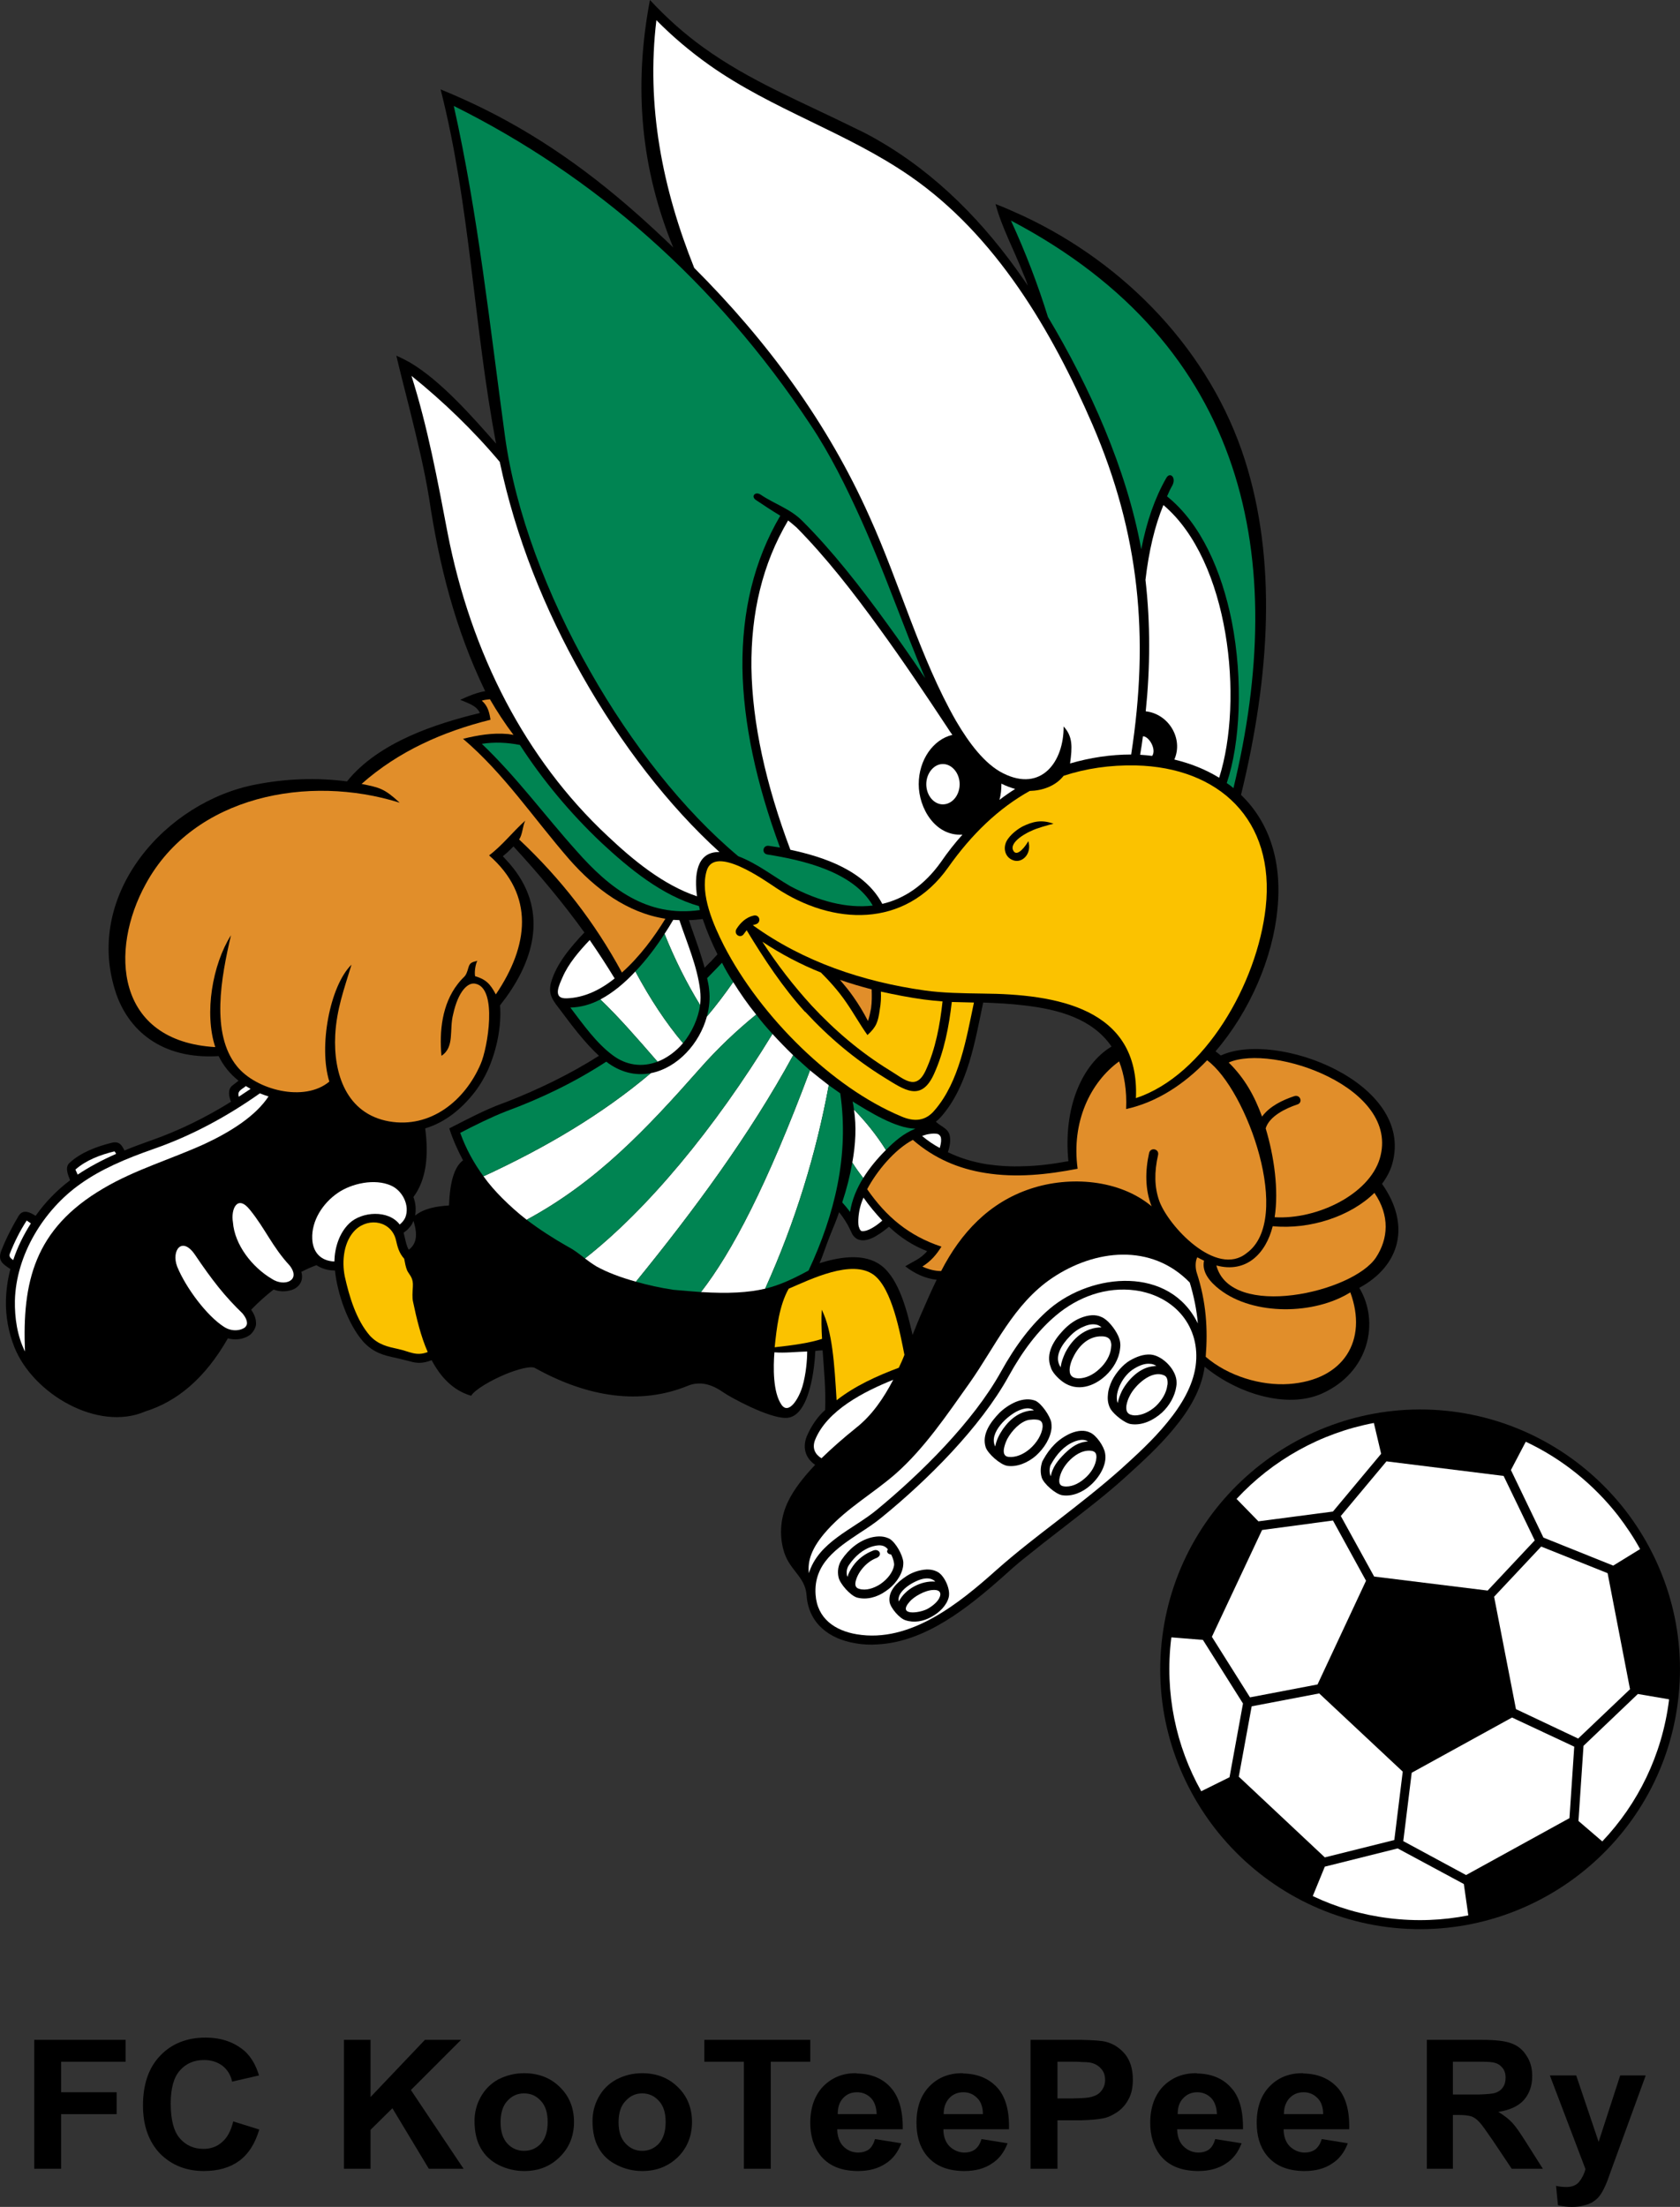
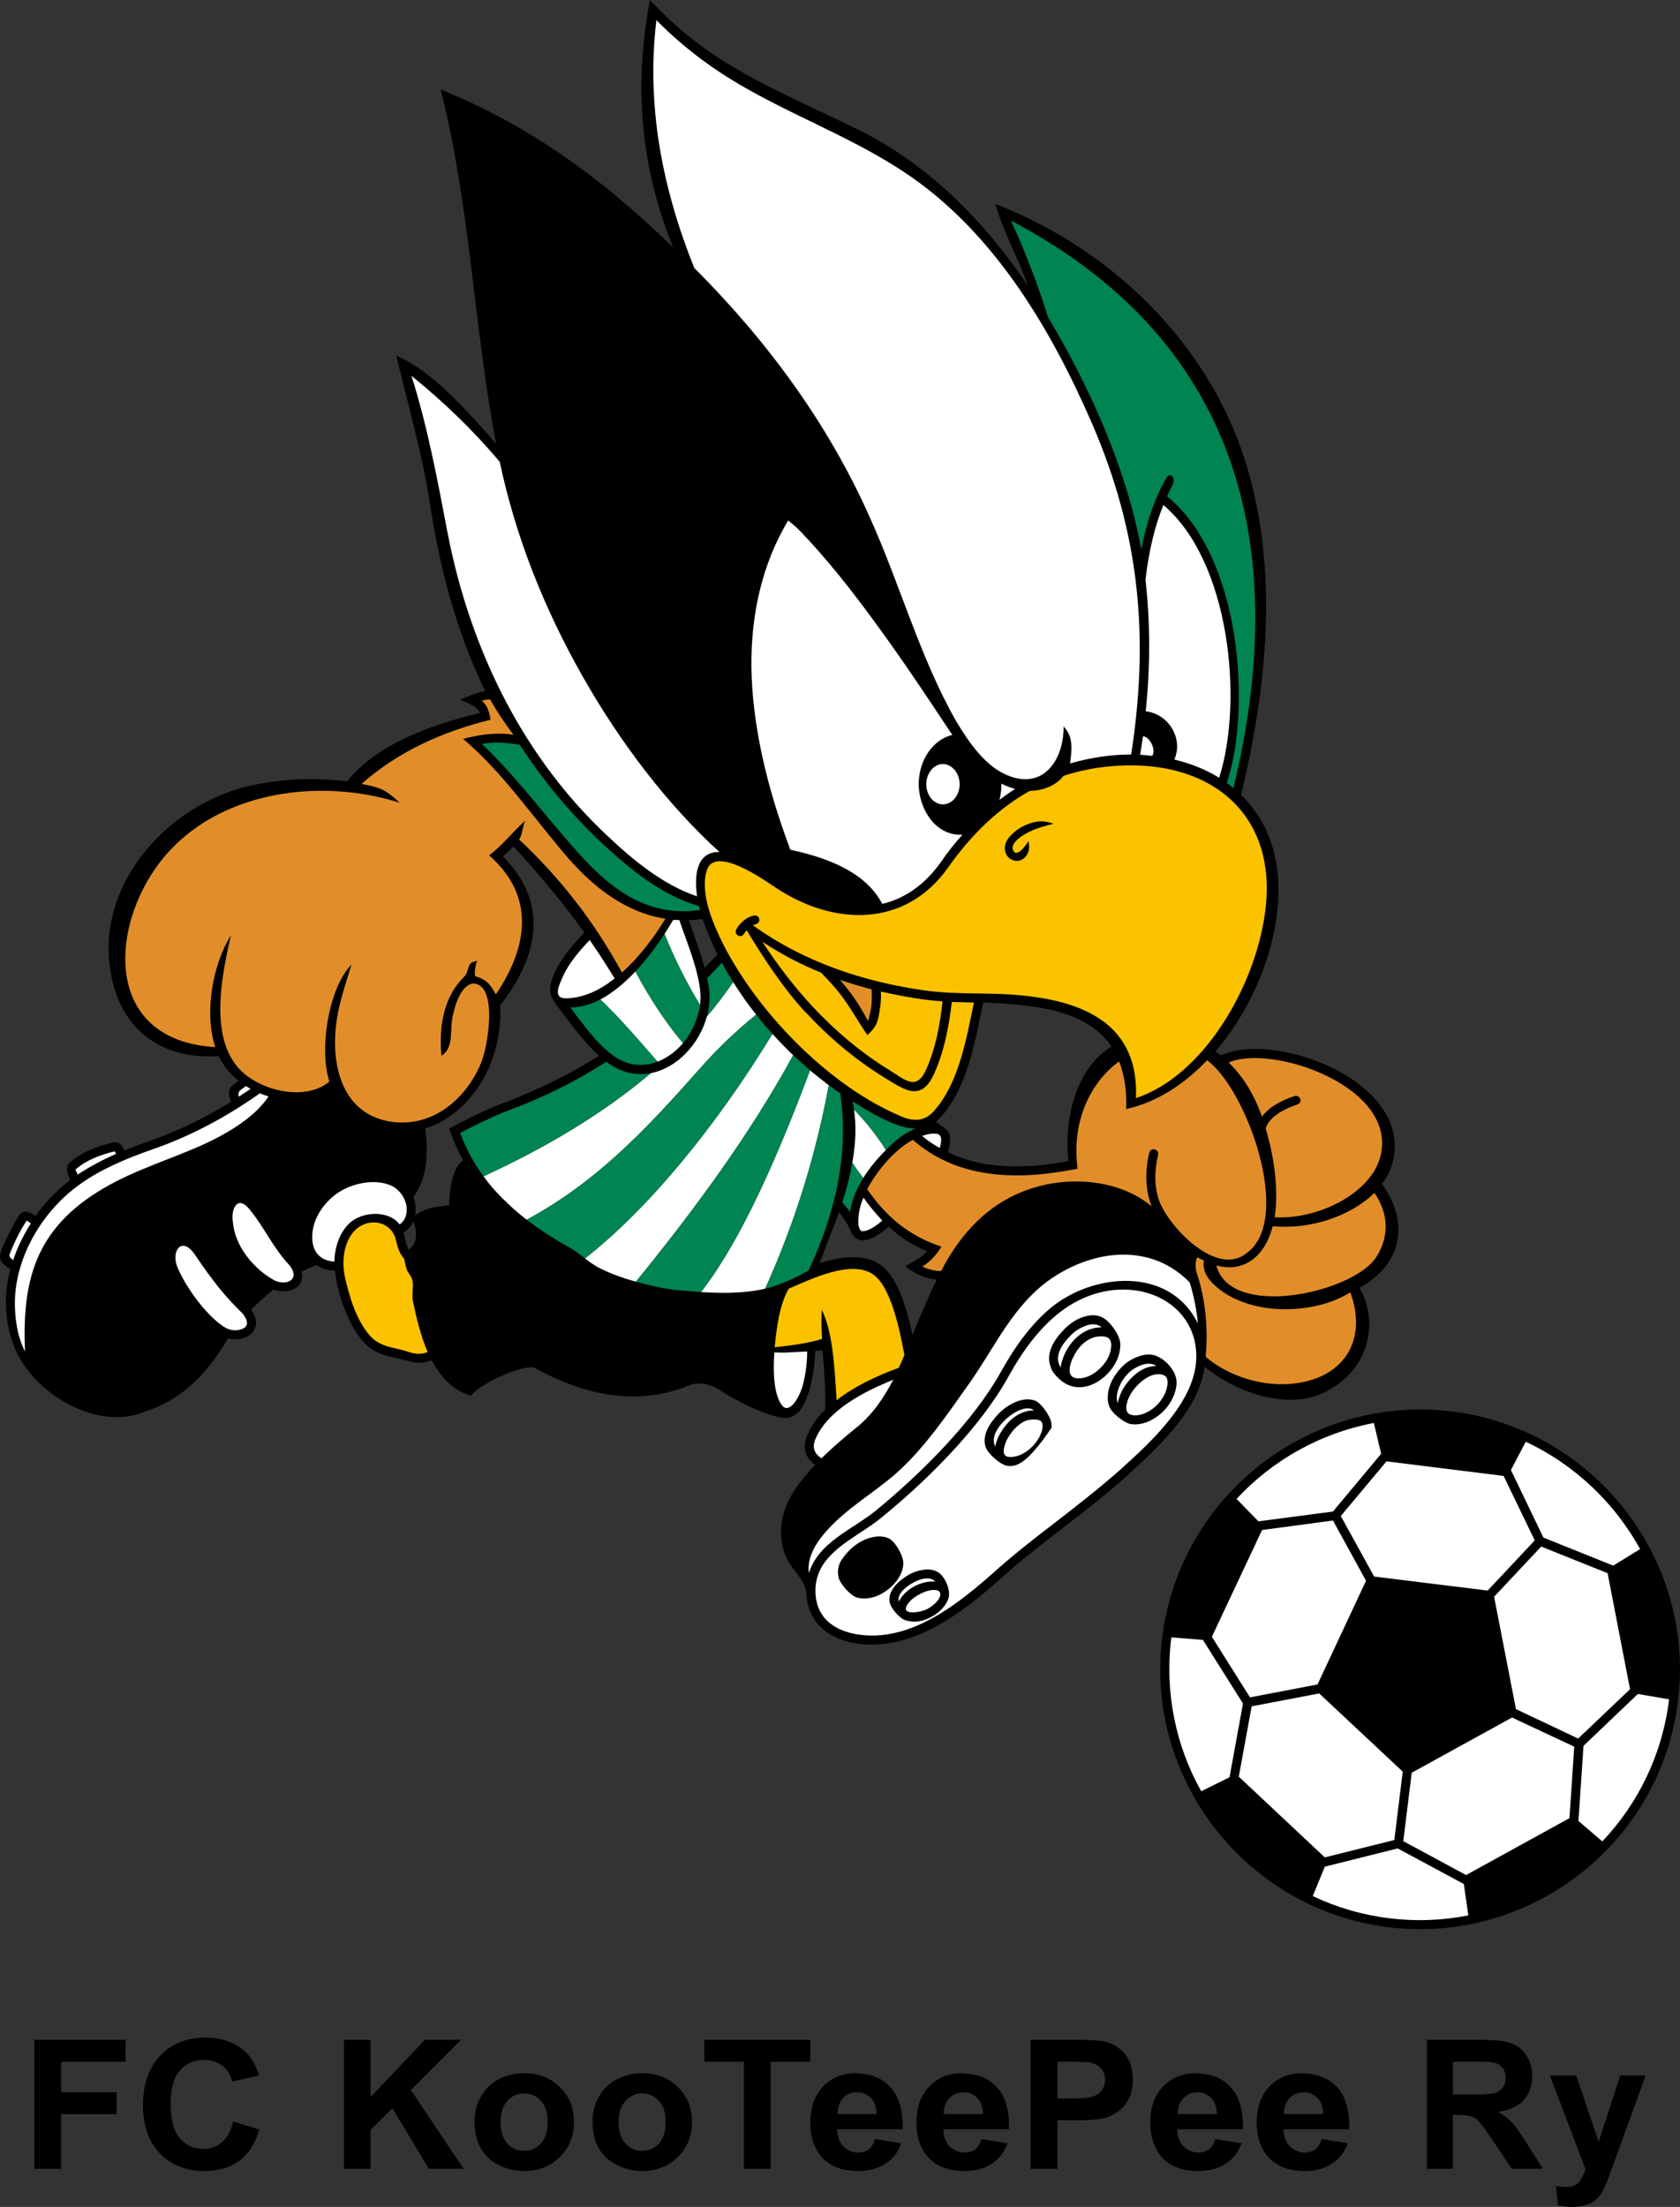
<svg xmlns="http://www.w3.org/2000/svg" width="444.35pt" height="583.67pt" viewBox="0 0 444.35 583.67" version="1.1">
  <rect x="0" y="0" width="444.35" height="583.67" fill="#333333" stroke="none" />
  <defs>
    <clipPath id="clip1">
      <path d="M 409 548 L 436 548 L 436 583.672 L 409 583.672 Z M 409 548 " />
    </clipPath>
    <clipPath id="clip2">
      <path d="M 306 372 L 444.352 372 L 444.352 511 L 306 511 Z M 306 372 " />
    </clipPath>
  </defs>
  <g id="surface1">
    <path style=" stroke:none;fill-rule:nonzero;fill:rgb(0%,0%,0%);fill-opacity:1;" d="M 108.387 108.371 C 107.199 103.551 105.938 98.809 104.824 94.062 C 106.012 94.582 107.199 95.176 108.387 95.844 Z M 108.387 360.031 C 107.348 359.809 106.16 359.438 104.754 359.141 C 101.566 358.473 98.82 357.809 96.078 354.844 C 92.004 350.172 89.262 342.242 88.594 336.016 C 86.664 336.016 85.035 335.492 83.699 334.605 C 82.293 335.125 80.957 335.719 79.695 336.383 C 79.918 337.051 79.918 337.645 79.844 338.238 C 79.547 339.941 78.141 341.055 76.434 341.348 C 75.176 341.648 73.766 341.574 72.359 341.055 C 70.281 342.684 68.281 344.465 66.426 346.391 C 67.539 347.945 67.836 349.355 67.688 350.539 C 67.465 351.434 67.023 352.172 66.426 352.766 C 65.836 353.355 65.02 353.73 64.203 353.953 C 63.02 354.324 61.609 354.324 60.277 353.953 C 54.273 364.477 46.934 370.629 38.406 373.301 C 25.883 378.711 8.684 368.629 3.789 356.25 C 2.234 352.32 1.492 348.172 1.566 344.016 C 1.641 341.203 2.012 338.387 2.754 335.645 C 0.754 334.309 -0.73 333.422 0.383 330.676 C 1.641 327.488 3.199 324.449 4.977 321.484 C 6.164 319.703 8.016 320.668 9.426 321.559 C 12.094 317.777 15.133 314.738 18.543 312.145 C 18.023 310.809 17.059 308.734 18.395 307.547 C 21.434 304.73 25.734 303.176 29.66 302.211 C 31.59 301.766 32.258 302.953 32.922 304.285 C 35.148 303.324 37.52 302.508 39.965 301.617 C 47.379 299.023 54.418 295.539 61.094 291.391 C 60.574 290.055 60.129 288.129 61.465 287.09 C 61.98 286.719 62.5 286.273 63.094 285.828 C 60.867 284.051 59.09 281.898 57.828 279.309 C 42.781 280.27 33.664 272.488 30.402 261.812 C 22.469 236.238 43.895 212 67.688 207.477 C 75.621 205.922 83.773 205.625 91.781 206.66 C 95.93 201.473 101.863 197.617 108.387 194.652 L 108.387 324.523 C 107.941 325.117 107.422 325.559 106.754 326.004 C 106.902 326.523 106.977 327.047 107.125 327.562 C 107.348 328.527 107.57 329.566 108.09 330.527 C 108.16 330.453 108.309 330.379 108.387 330.309 Z M 133.883 363.367 C 129.805 365.07 125.582 367.516 124.617 369.148 C 119.801 367.738 116.539 364.184 114.164 359.734 C 111.719 360.699 110.164 360.551 108.387 360.031 L 108.387 330.309 C 109.867 329.047 110.684 326.973 109.348 322.891 C 109.125 323.484 108.828 324.078 108.387 324.523 L 108.387 194.652 C 114.312 191.984 120.766 190.059 126.914 188.574 C 126.102 186.574 123.578 185.906 121.727 185.09 C 124.098 183.98 126.176 183.164 128.324 182.793 C 120.32 166.262 116.094 149.141 113.5 131.793 C 112.238 124.012 110.312 116.152 108.387 108.371 L 108.387 95.844 C 116.688 100.734 125.137 110.445 131.215 117.34 C 125.285 86.203 124.395 54.48 116.539 23.645 C 122.691 26.164 128.473 28.906 133.883 31.871 L 133.883 225.715 C 133.59 225.934 133.289 226.23 132.992 226.453 C 133.289 226.75 133.59 227.121 133.883 227.418 L 133.883 263.738 C 133.363 264.48 132.773 265.148 132.254 265.891 C 132.695 271.449 131.363 277.676 129.141 282.789 C 128.25 284.789 127.062 286.867 125.582 288.797 C 122.023 293.391 117.652 296.875 112.461 298.43 C 113.426 305.695 112.758 311.996 109.348 316.594 C 109.941 318.148 110.09 319.855 109.793 321.484 C 112.238 319.559 115.426 319.039 118.762 318.816 C 118.984 312.59 120.172 308.586 122.469 306.883 C 121.059 304.211 119.801 301.469 118.836 298.43 C 123.508 296.059 128.176 293.539 133.07 291.758 C 133.363 291.684 133.59 291.535 133.883 291.465 Z M 133.883 263.738 C 142.113 252.324 144.855 239.129 133.883 227.418 Z M 185.996 365.961 C 184.586 365.809 183.254 365.961 181.992 366.48 C 169.391 371.668 155.453 369.594 141.371 361.734 C 140.109 361.289 137.07 362.105 133.883 363.367 L 133.883 291.465 C 142.406 288.129 150.711 284.125 158.422 279.23 C 154.715 275.824 151.305 271.301 148.266 267.223 C 146.484 264.852 144.855 263.223 145.742 259.887 C 147.152 254.844 151.008 250.398 154.566 246.617 C 149.008 238.906 142.781 231.422 135.812 223.859 C 135.219 224.453 134.551 225.121 133.883 225.715 L 133.883 31.871 C 151.379 41.434 165.465 53.293 178.062 65.449 C 169.613 44.77 167.465 23.348 171.91 -0.004 C 176.508 4.965 181.176 9.039 185.996 12.523 L 185.996 243.43 C 185.922 243.281 185.922 243.133 185.848 243.059 C 184.586 243.207 183.402 243.355 182.215 243.355 C 182.512 244.246 182.809 245.207 183.18 246.172 C 184.141 248.914 185.18 251.805 185.996 254.621 Z M 191.109 368.109 C 189.406 366.926 187.699 366.184 185.996 365.961 L 185.996 254.621 C 186.145 255.066 186.219 255.512 186.363 255.957 C 186.887 255.438 187.402 254.844 187.996 254.324 C 188.59 253.656 189.184 253.066 189.773 252.398 C 188.293 249.434 187.031 246.469 185.996 243.43 L 185.996 12.523 C 198.301 21.418 211.57 26.684 226.688 34.168 C 228.617 35.059 230.398 36.023 232.176 37.059 L 232.176 326.598 C 231.285 327.191 230.473 327.562 229.73 327.785 C 228.543 328.156 227.578 328.082 226.762 327.711 C 225.949 327.266 225.43 326.598 225.059 325.637 C 224.984 325.559 224.984 325.41 224.91 325.34 C 224.098 323.562 223.059 322.004 221.945 320.594 C 221.281 322.52 220.539 324.375 219.723 326.305 C 218.312 329.789 217.648 332.156 216.758 334.086 C 221.504 332.602 227.652 331.418 232.176 334.086 L 232.176 434.898 C 230.25 435.047 228.246 434.973 226.246 434.602 C 219.352 433.492 213.867 429.34 213.348 422 C 212.977 416.66 208.527 415.402 207.121 409.547 C 206.082 405.398 206.527 400.949 208.527 396.945 C 210.012 393.906 212.461 390.719 215.57 387.457 L 215.57 387.387 C 213.199 385.754 212.16 383.086 213.348 379.969 C 214.461 377.375 216.09 374.781 218.238 372.93 C 218.465 367.664 217.945 362.402 217.574 357.141 C 216.906 357.141 216.312 357.215 215.645 357.289 C 215.496 361.141 214.238 375.074 207.789 375.004 C 203.191 375.004 193.184 369.594 191.109 368.109 M 270.723 72.566 L 270.723 57.148 C 268.273 56.035 265.828 54.926 263.309 53.961 C 264.941 60.113 268.348 66.414 270.723 72.566 M 232.176 37.059 C 247.816 46.031 260.492 59.074 270.723 73.902 L 270.723 265.891 C 267.164 265.445 263.531 265.297 260.047 265.148 C 257.895 275.305 256.047 287.09 249.074 295.168 C 248.559 295.762 248.113 296.207 247.52 296.652 C 248.781 297.91 250.637 298.355 251.152 300.137 C 251.445 301.246 251.375 302.805 250.707 304.73 C 253.895 306.289 257.379 307.328 261.012 307.922 C 264.125 308.363 267.387 308.586 270.723 308.438 L 270.723 412.289 C 268.867 413.77 267.016 415.402 265.238 417.031 C 256.117 425.113 244.852 434.23 232.176 434.898 L 232.176 334.086 C 232.473 334.309 232.77 334.457 233.066 334.68 C 237.957 338.387 240.031 347.277 241.367 353.062 C 242.258 350.84 243.145 348.613 244.109 346.465 C 245.297 343.723 246.48 341.055 247.742 338.461 C 244.777 338.16 241.887 336.828 239.438 334.898 C 241.367 333.715 243.59 332.902 245.223 330.898 C 241.367 329.414 238.031 327.191 235.141 324.449 C 234.027 325.34 233.066 326.078 232.176 326.598 Z M 270.723 73.902 C 271.094 74.422 271.465 75.012 271.836 75.531 C 271.535 74.492 271.168 73.531 270.723 72.566 L 270.723 57.148 C 297.777 69.824 320.164 93.023 329.281 121.711 C 337.656 148.027 336.027 178.348 328.242 210.219 C 335.211 216.965 339.215 226.973 337.879 240.391 C 336.695 253.215 330.617 267.445 321.5 278.047 C 321.941 278.418 322.465 278.785 322.906 279.156 C 337.434 272.41 374.203 286.273 368.273 307.695 C 367.754 309.625 366.789 311.402 365.531 313.105 C 373.09 323.781 370.57 334.605 359.527 340.609 C 364.938 349.578 362.195 362.922 349.664 368.555 C 340.398 372.707 327.203 368.555 318.605 361.438 L 318.605 361.586 C 317.793 367.441 314.605 372.855 310.602 377.672 C 306.672 382.492 302.004 386.719 298.004 390.348 C 292.664 395.238 286.883 399.613 281.176 404.062 C 277.688 406.73 274.207 409.473 270.723 412.289 L 270.723 308.438 C 274.574 308.363 278.504 307.848 282.582 307.102 C 281.176 292.871 286.215 281.457 293.996 276.785 C 289.031 269.52 280.137 266.93 270.723 265.891 " />
    <path style=" stroke:none;fill-rule:nonzero;fill:rgb(88.199%,55.699%,16.499%);fill-opacity:1;" d="M 363.527 315.48 C 357.301 321.633 346.555 325.266 336.621 324.301 C 334.84 331.492 329.652 336.828 321.719 334.68 C 325.5 349.133 357.895 341.867 363.973 332.527 C 367.16 327.637 367.68 321.559 363.527 315.48 " />
    <path style=" stroke:none;fill-rule:nonzero;fill:rgb(100%,100%,100%);fill-opacity:1;" d="M 248.559 303.621 C 248.93 302.359 249.004 301.469 248.855 300.805 C 248.703 300.359 248.41 300.062 248.035 299.914 C 247.445 299.766 246.703 299.766 245.816 299.914 C 245.148 299.988 244.555 300.211 243.887 300.434 C 245.367 301.691 246.926 302.73 248.559 303.621 " />
    <path style=" stroke:none;fill-rule:nonzero;fill:rgb(100%,100%,100%);fill-opacity:1;" d="M 228.395 316.738 C 227.652 318.371 227.211 320.148 227.062 321.93 C 226.984 322.891 226.984 323.781 227.137 324.449 C 227.211 324.523 227.211 324.598 227.285 324.672 L 227.211 324.672 C 227.211 324.746 227.285 324.82 227.285 324.82 C 227.43 325.191 227.578 325.41 227.801 325.559 C 228.098 325.637 228.469 325.637 229.062 325.484 C 230.098 325.191 231.582 324.375 233.363 322.816 C 231.582 320.891 229.879 318.891 228.395 316.738 " />
    <path style=" stroke:none;fill-rule:nonzero;fill:rgb(88.199%,55.699%,16.499%);fill-opacity:1;" d="M 324.98 281.012 C 329.207 285.16 331.801 289.832 333.805 295.316 C 335.805 292.574 339.215 290.945 342.328 289.906 C 343.961 289.387 344.699 291.684 343.07 292.129 C 340.18 293.094 335.73 295.168 334.766 298.43 C 336.992 305.844 338.254 314.664 337.137 321.93 C 348.332 322.594 362.047 315.926 364.938 306.438 C 370.57 287.609 336.469 275.973 324.98 281.012 " />
    <path style=" stroke:none;fill-rule:nonzero;fill:rgb(88.199%,55.699%,16.499%);fill-opacity:1;" d="M 319.273 280.418 C 313.195 286.793 305.93 291.535 297.852 293.316 C 298.074 288.277 297.332 284.125 296 280.715 C 288.438 286.199 283.324 296.652 285.027 309.105 C 276.949 310.66 268.793 311.555 260.566 310.219 C 253.523 309.105 247.074 306.363 241.441 301.469 C 236.551 304.062 231.879 309.773 229.359 314.516 C 234.398 321.781 240.328 326.824 249.004 329.711 C 247.594 331.938 246.262 333.492 243.961 334.977 C 245.594 335.719 247.223 336.16 248.93 336.16 C 254.117 326.078 261.602 318 272.648 314.371 C 282.953 310.961 296.074 311.922 304.598 319.039 C 302.82 314.59 302.895 309.551 303.93 304.953 C 304.301 303.324 306.672 303.844 306.301 305.473 C 305.266 309.992 305.34 313.996 306.598 317.559 C 308.973 324.227 321.719 337.938 329.727 331.418 C 342.105 322.523 329.801 288.129 319.273 280.418 " />
    <path style=" stroke:none;fill-rule:nonzero;fill:rgb(88.199%,55.699%,16.499%);fill-opacity:1;" d="M 164.496 257.219 C 169.168 253.066 173.098 247.727 175.988 242.984 C 165.98 241.426 157.531 235.199 150.562 227.27 C 140.852 216.078 133.289 204.586 122.469 195.395 C 126.473 194.43 130.176 193.766 134.402 194.137 C 134.848 194.211 135.293 194.281 135.812 194.355 C 133.512 191.316 131.438 188.133 129.586 184.945 C 128.844 185.02 128.102 185.094 127.434 185.312 C 128.992 186.648 129.438 188.352 129.73 190.355 C 117.203 193.469 105.418 198.656 95.633 207.328 C 100.379 208.293 101.637 208.516 105.715 212.297 C 81.699 204.734 51.309 210.367 38.555 233.793 C 28.918 251.285 30.477 275.379 56.938 276.934 C 53.977 267.965 56.199 255.066 61.09 247.359 C 58.496 258.477 55.68 273.375 62.648 281.977 C 67.688 288.277 80.512 291.613 87.109 286.051 C 84.219 276.859 87.258 260.699 92.965 255.141 C 91.039 261.516 89.035 266.855 88.664 273.746 C 88.148 283.977 91.633 294.574 102.898 296.578 C 113.867 298.508 122.988 291.094 127.137 281.383 C 128.992 277.156 131.66 261.441 125.805 260.184 C 123.805 259.664 121.207 262.109 119.871 268.188 C 118.762 272.34 120.316 276.934 116.762 279.234 C 116.168 272.781 116.91 265.594 121.059 260.258 C 122.988 257.734 123.062 258.848 123.949 255.734 C 124.32 254.547 124.914 254.473 126.246 254.105 C 125.805 254.918 125.434 256.922 125.656 258.18 C 128.473 258.996 129.66 260.184 131.141 263 C 139.887 250.102 141.445 236.758 129.363 226.23 C 132.992 223.488 135.59 220.004 138.926 217.039 C 138.258 218.301 138.184 220.895 137.293 222.008 C 148.34 232.383 157.309 243.949 164.496 257.219 " />
    <path style=" stroke:none;fill-rule:nonzero;fill:rgb(100%,100%,100%);fill-opacity:1;" d="M 155.973 248.617 C 153.23 251.508 150.34 254.844 148.785 258.477 C 147.969 260.402 145.965 264.184 149.895 264.035 C 154.492 263.887 158.789 261.812 162.57 258.773 C 160.496 255.363 158.27 251.953 155.973 248.617 " />
    <path style=" stroke:none;fill-rule:nonzero;fill:rgb(100%,100%,100%);fill-opacity:1;" d="M 314.68 339.199 C 304.523 328.746 289.621 330.379 278.281 338.012 C 268.055 344.91 263.234 356.176 256.414 365.809 C 250.559 374.039 244.555 383.008 236.918 389.758 C 230.988 394.941 224.098 398.801 218.832 404.652 C 214.531 409.398 213.57 412.957 213.941 416.07 C 216.535 407.766 225.578 404.508 231.805 399.395 C 243.52 389.758 257.379 376.043 264.719 362.848 C 268.57 355.879 272.871 350.172 277.688 346.094 C 288.957 336.605 309.34 334.754 316.824 350.023 C 316.531 346.539 315.789 342.832 314.68 339.199 " />
    <path style=" stroke:none;fill-rule:nonzero;fill:rgb(100%,100%,100%);fill-opacity:1;" d="M 279.246 347.945 C 274.648 351.801 270.496 357.215 266.793 363.961 C 259.309 377.523 245.297 391.461 233.289 401.242 C 231.512 402.727 229.508 404.062 227.434 405.398 C 221.43 409.398 215.129 413.477 215.719 421.777 C 216.164 428.078 220.836 431.266 226.617 432.23 C 240.773 434.602 253.746 424 263.605 415.18 C 268.793 410.586 274.277 406.359 279.766 402.137 C 285.398 397.762 291.031 393.387 296.445 388.57 C 300.371 385.012 304.969 380.859 308.746 376.191 C 312.527 371.594 315.492 366.555 316.234 361.289 C 317.645 350.914 310.75 342.758 300.297 341.273 C 292.59 340.238 285.102 342.98 279.246 347.945 " />
    <path style=" stroke:none;fill-rule:nonzero;fill:rgb(0%,0%,0%);fill-opacity:1;" d="M 296.219 356.918 C 295.926 359.438 294.441 361.957 292.441 363.812 C 289.254 366.777 284.879 368.109 281.176 365.516 C 279.617 364.402 278.207 362.773 277.914 361.586 C 276.504 357.953 278.727 354.473 281.176 351.879 C 282.434 350.539 283.914 349.355 285.695 348.613 C 287.844 347.727 289.773 347.578 291.328 348.32 C 292.887 348.91 294.887 351.359 295.777 353.355 C 296.293 354.547 296.445 355.582 296.219 356.918 " />
    <path style=" stroke:none;fill-rule:nonzero;fill:rgb(100%,100%,100%);fill-opacity:1;" d="M 291.328 351.062 C 291.031 350.766 290.734 350.613 290.438 350.469 C 289.402 350.098 288.141 350.172 286.66 350.84 C 285.176 351.434 283.914 352.395 282.879 353.508 C 280.949 355.508 278.578 358.844 280.578 361.66 L 280.578 361.363 C 280.727 360.254 281.176 358.992 281.766 357.734 C 283.695 353.953 287.027 351.062 291.328 351.062 " />
    <path style=" stroke:none;fill-rule:nonzero;fill:rgb(100%,100%,100%);fill-opacity:1;" d="M 283.914 358.844 C 283.395 359.809 283.102 360.773 282.953 361.66 C 282.73 363.516 283.324 364.477 285.25 364.551 C 287.18 364.551 289.18 363.59 290.812 362.031 C 292.441 360.551 293.629 358.547 293.852 356.617 C 293.922 356.102 293.996 355.582 293.852 355.066 C 293.629 353.801 292.59 353.434 291.402 353.434 C 287.992 353.355 285.398 355.809 283.914 358.844 " />
    <path style=" stroke:none;fill-rule:nonzero;fill:rgb(0%,0%,0%);fill-opacity:1;" d="M 311.195 365.664 C 311.195 366.035 311.195 366.332 311.121 366.703 C 310.75 369.223 309.34 371.742 307.34 373.598 C 305.117 375.598 302.152 377.078 299.113 376.637 C 297.48 376.41 294.664 374.113 293.777 372.707 C 293.105 371.594 292.887 370.262 293.035 368.926 C 293.105 367.59 293.551 366.332 294.145 365.07 C 295.258 362.922 297.035 360.922 298.742 359.883 C 300.52 358.844 302.445 358.102 304.375 358.25 C 307.562 358.547 311.27 362.402 311.195 365.664 " />
    <path style=" stroke:none;fill-rule:nonzero;fill:rgb(100%,100%,100%);fill-opacity:1;" d="M 304.371 361.438 C 304.895 361.363 305.414 361.289 305.855 361.215 C 305.266 360.918 304.746 360.699 304.152 360.699 C 302.816 360.551 301.336 361.141 300.004 361.957 C 298.594 362.773 297.184 364.328 296.297 366.184 C 295.629 367.59 295.035 369.52 295.629 371.074 C 295.852 370.039 296.219 368.926 296.738 367.887 C 298.297 364.922 301.188 362.031 304.371 361.438 " />
    <path style=" stroke:none;fill-rule:nonzero;fill:rgb(100%,100%,100%);fill-opacity:1;" d="M 298.891 369 C 298.367 369.965 298.074 370.852 297.926 371.742 C 297.703 373.52 298.445 374.262 300.148 374.34 C 302.078 374.34 304.078 373.371 305.711 371.891 C 307.34 370.336 308.527 368.332 308.746 366.402 C 308.824 366.184 308.824 365.887 308.824 365.664 C 308.824 364.551 308.453 363.961 307.859 363.738 C 304.523 362.254 300.223 366.402 298.891 369 " />
-     <path style=" stroke:none;fill-rule:nonzero;fill:rgb(0%,0%,0%);fill-opacity:1;" d="M 292.289 384.344 C 292.887 387.457 290.59 390.941 288.363 392.867 C 286.285 394.723 283.543 395.832 281.023 395.461 C 279.246 395.238 276.059 392.422 275.539 390.793 C 275.172 389.605 275.172 388.273 275.539 387.012 C 275.613 386.641 275.762 386.348 275.984 385.977 C 276.801 384.492 277.766 383.156 278.949 381.973 C 280.133 380.785 281.547 379.824 283.176 379.082 C 285.176 378.266 286.883 378.191 288.289 378.859 C 289.922 379.523 291.996 382.492 292.289 384.344 " />
    <path style=" stroke:none;fill-rule:nonzero;fill:rgb(100%,100%,100%);fill-opacity:1;" d="M 287.77 381.23 C 286.66 380.488 285.176 380.859 284.062 381.305 C 281.395 382.418 279.469 384.641 278.059 387.16 C 277.984 387.309 277.836 387.531 277.762 387.754 C 277.539 388.645 277.539 389.605 277.914 390.422 C 278.43 387.902 279.84 386.195 281.617 384.418 C 283.398 382.711 285.176 381.379 287.77 381.23 " />
    <path style=" stroke:none;fill-rule:nonzero;fill:rgb(100%,100%,100%);fill-opacity:1;" d="M 280.211 391.09 C 280.062 392.055 280.211 392.945 281.32 393.09 C 283.176 393.391 285.176 392.496 286.809 391.09 C 288.586 389.609 289.848 387.531 289.992 385.531 C 290.066 384.344 289.621 383.75 288.363 383.676 C 286.141 383.527 284.062 384.938 282.508 386.641 C 281.395 387.902 280.508 389.383 280.211 391.09 " />
-     <path style=" stroke:none;fill-rule:nonzero;fill:rgb(0%,0%,0%);fill-opacity:1;" d="M 278.059 376.191 C 278.133 376.633 278.133 377.152 278.133 377.598 C 277.914 380.266 276.207 383.008 273.984 385.012 C 271.832 386.863 269.016 388.051 266.422 387.68 C 264.566 387.383 261.309 384.492 260.715 382.785 C 259.602 379.379 261.977 376.117 264.273 373.742 C 265.457 372.559 266.941 371.52 268.645 370.777 C 270.648 369.965 272.426 369.891 273.906 370.48 C 275.465 371.223 277.688 374.41 278.059 376.191 " />
+     <path style=" stroke:none;fill-rule:nonzero;fill:rgb(0%,0%,0%);fill-opacity:1;" d="M 278.059 376.191 C 278.133 376.633 278.133 377.152 278.133 377.598 C 271.832 386.863 269.016 388.051 266.422 387.68 C 264.566 387.383 261.309 384.492 260.715 382.785 C 259.602 379.379 261.977 376.117 264.273 373.742 C 265.457 372.559 266.941 371.52 268.645 370.777 C 270.648 369.965 272.426 369.891 273.906 370.48 C 275.465 371.223 277.688 374.41 278.059 376.191 " />
    <path style=" stroke:none;fill-rule:nonzero;fill:rgb(100%,100%,100%);fill-opacity:1;" d="M 273.465 373.004 C 272.355 372.113 270.797 372.484 269.535 373.004 C 266.645 374.188 261.383 378.934 263.234 382.566 C 263.531 380.859 264.348 379.305 265.312 377.895 C 267.312 375.074 269.98 373.078 273.465 373.004 " />
    <path style=" stroke:none;fill-rule:nonzero;fill:rgb(100%,100%,100%);fill-opacity:1;" d="M 272.129 375.523 C 269.902 375.969 267.68 378.266 266.422 380.562 C 265.977 381.453 265.68 382.344 265.531 383.156 C 265.383 384.195 265.531 385.16 266.719 385.309 C 268.645 385.531 270.723 384.641 272.426 383.156 C 274.203 381.602 275.539 379.453 275.762 377.449 C 275.836 376.191 275.391 375.523 274.059 375.449 C 273.465 375.375 272.871 375.449 272.129 375.523 " />
    <path style=" stroke:none;fill-rule:nonzero;fill:rgb(0%,0%,0%);fill-opacity:1;" d="M 250.93 422.445 C 250.41 424.52 248.559 426.449 246.332 427.633 C 244.258 428.82 241.738 429.266 239.516 428.523 C 237.957 428.078 235.586 425.336 235.289 423.703 C 234.844 420.738 237.363 418.441 239.59 416.961 C 240.773 416.145 242.18 415.551 243.738 415.258 C 245.594 414.883 247.074 415.18 248.188 415.848 C 249.891 416.961 251.445 420.367 250.93 422.445 " />
    <path style=" stroke:none;fill-rule:nonzero;fill:rgb(100%,100%,100%);fill-opacity:1;" d="M 247.371 418.297 C 247.223 418.145 247.074 417.996 246.93 417.926 C 246.262 417.48 245.367 417.328 244.184 417.555 C 241.887 417.996 236.992 420.816 237.734 423.559 C 239.438 420.223 243.664 417.996 247.371 418.297 " />
    <path style=" stroke:none;fill-rule:nonzero;fill:rgb(100%,100%,100%);fill-opacity:1;" d="M 240.699 423.484 C 237.141 427.41 243.07 426.672 245.223 425.559 C 245.965 425.188 247.297 424.297 248.113 423.184 C 249.004 421.926 249.148 420.367 246.777 420.516 C 244.555 420.59 241.664 422.371 240.699 423.484 " />
    <path style=" stroke:none;fill-rule:nonzero;fill:rgb(0%,0%,0%);fill-opacity:1;" d="M 238.922 413.18 C 238.922 413.551 238.922 413.922 238.848 414.363 C 238.402 416.883 236.551 419.332 234.176 420.887 C 231.953 422.445 229.211 423.188 226.688 422.52 C 224.91 422 222.168 418.887 221.797 417.18 C 221.426 415.551 221.723 413.848 222.613 412.512 C 224.465 409.77 227.062 407.547 230.32 406.656 C 232.398 406.137 234.027 406.285 235.363 407.027 C 236.922 407.992 238.773 411.254 238.922 413.18 " />
-     <path style=" stroke:none;fill-rule:nonzero;fill:rgb(100%,100%,100%);fill-opacity:1;" d="M 231.805 412.066 C 229.359 412.957 227.062 415.551 226.395 417.926 C 226.098 418.961 226.098 419.922 227.281 420.223 C 229.062 420.738 231.137 420.074 232.84 418.961 C 234.695 417.699 236.176 415.848 236.477 413.996 C 236.551 413.328 236.254 412.289 235.809 411.324 C 235.734 411.254 235.734 411.176 235.656 411.102 C 235.438 411.102 235.215 411.031 235.066 410.953 C 234.695 410.73 234.473 410.289 234.77 409.918 C 234.77 409.844 234.77 409.844 234.844 409.77 C 234.027 408.73 232.914 408.434 230.914 408.953 C 228.246 409.695 226.098 411.621 224.539 413.922 C 224.023 414.664 223.801 415.699 224.023 416.66 C 224.098 416.812 224.098 416.961 224.168 417.031 C 224.391 416.145 224.91 415.18 225.578 414.219 C 226.91 412.289 228.84 410.883 230.992 410.066 C 232.547 409.473 233.582 411.324 231.805 412.066 " />
    <path style=" stroke:none;fill-rule:nonzero;fill:rgb(88.199%,55.699%,16.499%);fill-opacity:1;" d="M 230.547 261.664 C 227.73 260.926 224.91 260.105 222.168 259.145 C 223.355 260.551 224.613 262.035 225.727 263.664 C 227.137 265.664 228.395 267.742 229.578 270.039 C 229.949 268.93 230.172 267.816 230.398 266.633 C 230.617 265 230.617 263.371 230.547 261.664 " />
    <path style=" stroke:none;fill-rule:nonzero;fill:rgb(98.399%,76.099%,0%);fill-opacity:1;" d="M 249.297 264.852 C 247.594 264.703 245.891 264.555 244.258 264.332 C 240.477 263.812 236.695 263.07 232.988 262.258 C 233.066 263.812 232.988 265.445 232.695 267 C 232.25 270.262 231.805 271.598 229.434 273.746 C 227.43 270.93 225.801 267.965 223.801 265.074 C 221.723 262.035 219.352 259.441 217.129 257.215 C 211.789 255.066 206.676 252.398 201.637 249.062 C 205.566 255.141 209.938 260.773 214.684 265.965 C 220.758 272.484 227.504 278.27 235.215 283.012 C 239.07 285.309 242.258 288.719 244.852 283.086 C 247.445 277.453 248.629 271.004 249.297 264.852 " />
    <path style=" stroke:none;fill-rule:nonzero;fill:rgb(98.399%,76.099%,0%);fill-opacity:1;" d="M 194.816 245.652 C 195.855 244.02 197.336 242.613 199.262 242.168 C 200.969 241.723 201.488 244.02 199.855 244.465 C 199.633 244.539 199.34 244.613 199.113 244.688 C 212.531 254.398 228.32 259.66 244.629 261.961 C 249.371 262.629 254.633 262.699 259.898 262.777 C 279.172 262.926 301.484 266.48 300.445 290.426 C 318.605 284.422 332.543 260.109 334.766 240.02 C 337.359 216.742 322.312 202.953 300.445 202.438 C 293.551 202.289 287.18 203.254 281.32 205.18 C 279.172 207.922 275.688 209.109 272.355 209.184 C 264.125 213.777 257.008 220.598 250.781 229.418 C 239.293 245.652 220.242 244.762 205.27 234.828 C 202.449 232.977 188.887 223.191 186.883 230.383 C 185.105 236.535 188.738 244.688 191.48 250.102 C 196.297 259.441 203.488 268.93 212.012 277.156 C 219.945 284.789 228.988 291.316 238.328 295.242 C 241.734 296.727 244.777 296.578 247.223 293.613 C 253.746 286.051 255.598 274.637 257.602 265.148 C 255.598 265.074 253.672 265.074 251.746 265 C 251.004 271.449 249.742 278.121 247 284.125 C 243.59 291.535 239.145 288.199 233.953 285.012 C 226.023 280.121 219.129 274.266 212.977 267.594 L 212.902 267.594 C 207.047 261.145 202.152 253.73 197.484 246.023 C 197.262 246.32 197.039 246.617 196.816 246.91 C 195.93 248.395 193.926 247.133 194.816 245.652 " />
    <path style=" stroke:none;fill-rule:nonzero;fill:rgb(0%,0%,0%);fill-opacity:1;" d="M 278.652 217.855 C 277.172 218.227 274.133 219.039 272.723 219.781 C 272.055 220.004 266.645 222.672 268.055 225.047 C 269.09 226.824 271.465 223.488 271.98 222.449 C 273.02 225.859 270.277 228.457 267.906 227.492 C 265.906 226.75 265.238 224.453 266.199 222.523 C 267.164 220.672 269.387 219.117 270.574 218.523 C 273.094 217.336 275.391 216.668 278.652 217.855 " />
-     <path style=" stroke:none;fill-rule:nonzero;fill:rgb(0%,51.799%,32.199%);fill-opacity:1;" d="M 195.262 226.453 C 200.301 228.383 204.453 231.715 209.051 234.387 C 216.461 238.316 223.949 240.316 230.844 239.5 C 225.652 230.531 212.383 227.492 203.043 226.008 C 201.34 225.785 201.711 223.414 203.414 223.711 C 204.379 223.859 205.344 224.008 206.305 224.156 C 200.004 207.105 196.594 191.172 196.371 176.641 C 196.223 161.742 199.41 148.25 206.383 136.391 C 204.156 135.055 202.156 133.723 199.93 132.238 C 198.523 131.273 199.781 129.867 201.191 130.828 C 204.898 133.352 209.051 134.535 212.309 137.871 C 220.094 145.656 227.43 154.996 234.621 164.93 C 238.031 169.598 241.441 174.492 244.703 179.383 C 238.848 165.594 234.027 151.438 227.875 137.723 C 223.801 128.684 219.5 120.008 214.387 112.371 C 201.859 93.469 187.477 76.867 171.391 62.633 C 155.898 48.922 138.777 37.355 120.023 28.016 C 126.473 56.852 129.586 86.355 133.59 115.559 C 136.328 135.352 144.633 157.441 156.121 177.605 C 167.02 196.801 180.73 214.297 195.262 226.453 " />
    <path style=" stroke:none;fill-rule:nonzero;fill:rgb(100%,100%,100%);fill-opacity:1;" d="M 249.371 212.738 C 251.816 212.738 253.82 210.367 253.82 207.402 C 253.82 204.512 251.816 202.066 249.371 202.066 C 247 202.066 244.996 204.512 244.996 207.402 C 244.996 210.367 247 212.738 249.371 212.738 " />
    <path style=" stroke:none;fill-rule:nonzero;fill:rgb(100%,100%,100%);fill-opacity:1;" d="M 264.348 211.555 C 265.68 210.516 267.09 209.555 268.496 208.664 C 267.238 208.293 266.051 207.848 264.863 207.258 L 264.863 207.402 C 264.863 208.887 264.719 210.223 264.348 211.555 " />
    <path style=" stroke:none;fill-rule:nonzero;fill:rgb(100%,100%,100%);fill-opacity:1;" d="M 233.363 239.055 C 239.07 237.723 244.406 234.238 248.855 228.012 C 250.633 225.414 252.559 222.969 254.562 220.746 C 247.371 221.191 242.996 213.777 242.996 207.402 C 242.996 200.953 246.852 195.543 251.895 194.355 C 251.445 193.762 251.004 193.098 250.633 192.504 C 244.852 183.758 238.848 174.785 232.695 166.336 C 225.578 156.477 218.312 147.215 210.68 139.504 C 209.938 138.836 209.195 138.242 208.453 137.648 C 201.637 149.141 198.598 162.188 198.746 176.566 C 198.969 191.242 202.523 207.402 209.051 224.75 C 218.094 226.676 228.766 230.309 233.363 239.055 " />
    <path style=" stroke:none;fill-rule:nonzero;fill:rgb(100%,100%,100%);fill-opacity:1;" d="M 183.621 70.863 C 202.895 90.133 218.98 111.93 230.027 136.762 C 237.957 154.254 243.367 174.047 252.855 190.652 C 256.414 196.73 260.566 202.141 265.309 204.512 C 275.465 209.629 281.395 201.398 281.32 192.133 C 283.77 194.801 283.621 197.547 283.027 201.918 C 288.363 200.363 293.852 199.547 299.188 199.547 C 304.004 168.414 301.41 141.207 288.957 112.301 C 278.207 87.465 263.383 62.262 240.773 46.621 C 223.949 34.984 204.379 29.055 187.699 17.27 C 182.363 13.488 177.691 9.484 173.613 5.336 C 170.871 28.016 175.246 49.961 183.621 70.863 " />
    <path style=" stroke:none;fill-rule:nonzero;fill:rgb(100%,100%,100%);fill-opacity:1;" d="M 304.746 199.918 C 303.707 199.77 302.672 199.695 301.559 199.621 C 301.855 197.988 302.078 196.359 302.301 194.727 C 303.93 194.727 305.93 198.211 304.746 199.918 " />
    <path style=" stroke:none;fill-rule:nonzero;fill:rgb(100%,100%,100%);fill-opacity:1;" d="M 322.465 205.699 C 328.984 185.164 325.203 148.324 307.711 133.574 C 305.414 139.133 303.855 145.805 302.969 153.363 C 304.301 164.855 304.227 176.641 303.039 188.129 C 309.121 188.797 313.047 195.395 310.602 200.879 C 314.902 201.918 318.828 203.473 322.465 205.699 " />
    <path style=" stroke:none;fill-rule:nonzero;fill:rgb(0%,51.799%,32.199%);fill-opacity:1;" d="M 310.082 128.383 C 309.562 129.273 309.121 130.238 308.672 131.273 C 317.719 138.539 323.129 151.066 325.797 164.336 C 328.836 179.902 328.02 196.656 324.465 207.105 C 325.059 207.477 325.648 207.922 326.242 208.441 C 340.77 148.25 330.246 91.395 267.387 58.336 C 271.242 66.711 274.504 75.234 277.172 83.836 C 288.215 102.293 298.004 124.086 301.855 145.285 C 303.266 137.945 305.484 131.645 308.453 126.457 C 309.414 124.676 311.195 126.234 310.082 128.383 " />
    <path style=" stroke:none;fill-rule:nonzero;fill:rgb(100%,100%,100%);fill-opacity:1;" d="M 184.363 237.055 C 183.621 231.789 184.066 225.195 190.297 225.344 C 176.879 213.188 164.203 196.73 154.047 178.789 C 143.965 161 136.402 142.098 132.18 122.156 C 125.137 113.781 117.281 106.223 108.828 99.398 C 113.129 112.965 115.723 126.977 118.391 140.984 C 121.43 156.629 126.547 171.75 133.883 185.684 C 140.777 198.73 149.672 210.812 160.719 221.117 C 167.465 227.492 175.469 234.09 184.363 237.055 " />
    <path style=" stroke:none;fill-rule:nonzero;fill:rgb(0%,51.799%,32.199%);fill-opacity:1;" d="M 185.105 240.688 C 185.031 240.391 184.957 240.02 184.883 239.648 C 175.023 236.832 166.426 229.715 159.086 222.895 C 150.711 214.965 143.52 206.289 137.516 197.027 C 134.18 196.359 130.77 196.211 127.434 196.73 C 136.625 205.477 144.039 215.633 152.488 225.047 C 161.164 234.902 171.094 242.688 185.105 240.688 " />
    <path style=" stroke:none;fill-rule:nonzero;fill:rgb(100%,100%,100%);fill-opacity:1;" d="M 6.609 357.438 C 5.867 339.199 8.98 325.039 27.363 314.293 C 35.738 309.328 45.449 306.512 54.195 302.508 C 61.016 299.32 67.613 295.168 71.023 289.98 C 70.281 289.758 69.469 289.465 68.727 289.164 C 60.129 295.242 50.715 300.359 40.707 303.84 C 33.07 306.512 26.695 309.254 21.285 313.105 C 11.5 320 4.234 331.938 3.941 344.016 C 3.867 348.469 4.531 353.285 6.609 357.438 " />
    <path style=" stroke:none;fill-rule:nonzero;fill:rgb(100%,100%,100%);fill-opacity:1;" d="M 66.281 287.98 C 65.836 287.758 65.465 287.461 65.02 287.238 C 64.055 288.125 62.648 288.426 63.168 290.055 C 64.203 289.387 65.242 288.648 66.281 287.98 " />
    <path style=" stroke:none;fill-rule:nonzero;fill:rgb(100%,100%,100%);fill-opacity:1;" d="M 3.496 333.27 C 4.605 329.859 6.238 326.598 8.164 323.562 C 7.574 323.188 7.051 322.742 7.051 322.816 C 5.273 325.559 3.789 328.527 2.605 331.566 C 2.309 332.309 2.754 332.75 3.496 333.27 " />
    <path style=" stroke:none;fill-rule:nonzero;fill:rgb(100%,100%,100%);fill-opacity:1;" d="M 20.543 310.66 C 23.656 308.586 26.992 306.809 30.699 305.176 C 30.551 304.805 30.328 304.512 30.254 304.512 C 26.621 305.398 22.77 306.809 19.949 309.328 C 19.949 309.328 20.25 309.992 20.543 310.66 " />
    <path style=" stroke:none;fill-rule:nonzero;fill:rgb(98.399%,76.099%,0%);fill-opacity:1;" d="M 113.129 357.586 C 111.273 353.355 110.164 348.613 109.273 344.391 C 108.977 343.203 109.125 341.723 109.199 340.312 C 109.348 338.016 108.461 337.422 107.719 336.09 C 107.273 335.051 107.125 334.012 106.902 332.902 C 105.492 331.344 105.121 329.641 104.754 328.082 C 103.641 323.043 97.711 321.781 94.004 325.266 C 90.891 328.305 90.371 333.492 91.188 337.57 C 92.371 342.906 94.227 349.133 97.859 353.285 C 100.082 355.656 102.527 356.176 105.27 356.77 C 108.383 357.438 110.016 358.77 113.129 357.586 " />
    <path style=" stroke:none;fill-rule:nonzero;fill:rgb(100%,100%,100%);fill-opacity:1;" d="M 88.445 333.641 C 88.52 330.008 89.703 326.152 92.371 323.562 C 95.711 320.375 102.75 319.926 105.715 323.855 C 106.383 323.336 106.902 322.672 107.199 322.004 C 108.457 318.816 106.457 314.887 103.418 313.551 C 99.117 311.629 92.965 312.961 89.258 315.555 C 85.406 318.223 82.367 322.816 82.59 327.637 C 82.738 331.27 84.887 333.492 88.445 333.641 " />
    <path style=" stroke:none;fill-rule:nonzero;fill:rgb(98.399%,76.099%,0%);fill-opacity:1;" d="M 208.602 340.832 C 206.082 345.281 205.414 351.285 204.895 356.324 C 209.715 355.809 214.312 355.137 217.426 354.102 C 217.277 351.508 217.203 348.984 217.352 346.391 C 220.168 352.098 220.688 360.625 221.277 370.336 C 226.098 366.555 231.953 363.887 237.734 361.734 C 238.254 360.625 238.773 359.512 239.215 358.324 C 238.105 352.691 235.957 340.832 231.137 337.199 C 225.355 332.902 214.312 338.387 208.602 340.832 " />
    <path style=" stroke:none;fill-rule:nonzero;fill:rgb(100%,100%,100%);fill-opacity:1;" d="M 204.824 357.656 C 204.527 361.438 204.379 368.258 206.75 371.594 C 208.68 374.188 211.273 369.891 212.234 366.703 C 213.199 363.441 213.496 359.586 213.496 357.438 C 210.68 357.512 207.566 357.883 204.824 357.656 " />
    <path style=" stroke:none;fill-rule:nonzero;fill:rgb(100%,100%,100%);fill-opacity:1;" d="M 217.277 385.68 C 220.02 383.008 223.059 380.34 226.469 377.598 C 230.691 374.262 233.73 369.742 236.254 364.922 C 228.691 367.961 218.758 372.93 215.57 380.859 C 214.754 383.008 215.57 384.641 217.277 385.68 " />
    <path style=" stroke:none;fill-rule:nonzero;fill:rgb(88.199%,55.699%,16.499%);fill-opacity:1;" d="M 357.152 341.797 C 347.664 347.727 331.652 348.023 322.609 341.055 C 320.09 339.125 317.793 336.461 318.461 333.422 C 317.793 333.121 317.273 332.828 316.68 332.527 C 316.086 333.566 316.16 335.492 316.531 336.605 C 319.051 344.316 319.496 351.582 318.902 358.844 C 324.836 363.961 333.582 366.555 340.922 366.035 C 355.449 364.996 361.824 354.473 357.152 341.797 " />
    <path style=" stroke:none;fill-rule:nonzero;fill:rgb(100%,100%,100%);fill-opacity:1;" d="M 61.609 323.262 C 62.055 329.195 66.652 335.125 71.914 338.238 C 75.102 340.387 79.695 338.758 76.656 334.754 C 71.988 329.711 70.211 325.039 66.133 320.004 C 62.797 315.777 61.016 319.781 61.609 323.262 " />
    <path style=" stroke:none;fill-rule:nonzero;fill:rgb(100%,100%,100%);fill-opacity:1;" d="M 51.676 332.008 C 48.195 326.746 45.227 330.676 46.859 334.977 C 49.156 340.609 54.719 348.023 59.238 350.914 C 60.574 351.805 62.203 352.023 63.535 351.656 C 64.055 351.508 64.5 351.285 64.797 351.062 C 65.094 350.766 65.242 350.469 65.316 350.172 C 65.391 349.43 65.094 348.539 64.129 347.355 C 61.98 345.281 59.832 342.98 57.758 340.387 C 55.68 337.793 53.68 334.977 51.676 332.008 " />
    <path style=" stroke:none;fill-rule:nonzero;fill:rgb(100%,100%,100%);fill-opacity:1;" d="M 168.055 256.922 C 165.238 259.961 162.125 262.555 158.789 264.332 C 163.609 268.93 168.574 274.637 173.91 280.789 C 176.434 279.824 178.805 278.047 180.656 275.895 C 176.211 270.633 171.984 264.258 168.055 256.922 " />
    <path style=" stroke:none;fill-rule:nonzero;fill:rgb(100%,100%,100%);fill-opacity:1;" d="M 179.695 243.355 C 179.176 243.355 178.582 243.281 178.062 243.281 C 177.395 244.465 176.582 245.727 175.766 246.984 C 178.434 253.656 181.621 260.031 185.18 265.812 C 185.328 264.48 185.328 263.223 185.18 261.887 C 184.438 255.586 181.695 249.359 179.695 243.355 " />
    <path style=" stroke:none;fill-rule:nonzero;fill:rgb(0%,51.799%,32.199%);fill-opacity:1;" d="M 158.789 264.332 C 156.27 265.664 153.602 266.406 150.859 266.48 C 154.344 271.078 157.754 275.895 162.051 279.086 C 165.609 281.754 169.762 282.344 173.914 280.789 C 168.574 274.637 163.609 268.93 158.789 264.332 " />
    <path style=" stroke:none;fill-rule:nonzero;fill:rgb(0%,51.799%,32.199%);fill-opacity:1;" d="M 175.766 246.988 C 173.613 250.324 171.02 253.805 168.055 256.922 C 171.984 264.258 176.211 270.633 180.656 275.895 C 183.031 273.004 184.66 269.375 185.18 265.816 C 181.621 260.035 178.434 253.656 175.766 246.988 " />
    <path style=" stroke:none;fill-rule:nonzero;fill:rgb(100%,100%,100%);fill-opacity:1;" d="M 225.875 293.465 C 226.539 297.91 226.316 302.582 225.43 307.473 C 226.316 308.883 227.285 310.219 228.32 311.555 C 230.027 308.809 232.102 306.363 234.324 304.141 C 231.656 299.914 228.766 296.43 225.875 293.465 " />
    <path style=" stroke:none;fill-rule:nonzero;fill:rgb(0%,51.799%,32.199%);fill-opacity:1;" d="M 225.43 307.473 C 224.836 310.883 223.949 314.441 222.762 318 C 223.504 318.816 224.168 319.633 224.836 320.52 C 225.355 317.258 226.617 314.293 228.32 311.551 C 227.285 310.215 226.32 308.883 225.43 307.473 " />
    <path style=" stroke:none;fill-rule:nonzero;fill:rgb(0%,51.799%,32.199%);fill-opacity:1;" d="M 242.109 298.508 C 236.844 298.43 229.73 293.91 225.504 291.316 C 225.652 291.984 225.801 292.723 225.875 293.465 C 228.766 296.43 231.656 299.914 234.324 304.141 C 236.695 301.766 238.996 299.766 242.109 298.508 " />
    <path style=" stroke:none;fill-rule:nonzero;fill:rgb(100%,100%,100%);fill-opacity:1;" d="M 200.004 268.336 C 197.781 265.594 195.777 262.703 193.926 259.738 C 191.703 262.926 189.406 265.965 186.961 268.855 C 185.031 275.973 179.25 282.418 172.133 283.828 C 159.16 294.801 144.113 303.621 127.879 311.109 C 129.363 313.184 131.066 315.109 132.844 316.887 C 134.848 318.891 136.996 320.816 139.297 322.598 C 157.828 312.59 170.945 298.652 185.031 282.715 C 189.773 277.305 194.891 272.488 200.004 268.336 " />
    <path style=" stroke:none;fill-rule:nonzero;fill:rgb(100%,100%,100%);fill-opacity:1;" d="M 209.789 279.086 C 207.863 277.23 206.082 275.379 204.305 273.449 C 188.961 298.578 171.172 319.926 154.715 332.828 C 155.676 333.566 156.715 334.309 157.828 334.977 C 160.645 336.531 164.203 337.863 168.203 338.977 C 183.398 320.301 198.227 300.285 209.789 279.086 " />
    <path style=" stroke:none;fill-rule:nonzero;fill:rgb(100%,100%,100%);fill-opacity:1;" d="M 219.203 287.016 C 217.574 285.758 215.867 284.422 214.238 283.086 C 202.82 313.625 193.629 331.121 185.402 341.719 C 192.742 342.164 197.855 341.871 202.375 340.832 C 210.383 323.113 215.867 305.105 219.203 287.016 " />
    <path style=" stroke:none;fill-rule:nonzero;fill:rgb(0%,51.799%,32.199%);fill-opacity:1;" d="M 172.133 283.828 C 167.832 284.645 163.832 283.457 160.348 280.789 C 152.047 286.199 143.148 290.5 133.883 293.91 C 129.734 295.539 125.73 297.543 121.727 299.617 C 123.211 303.766 125.285 307.547 127.879 311.109 C 144.113 303.621 159.16 294.801 172.133 283.828 " />
    <path style=" stroke:none;fill-rule:nonzero;fill:rgb(0%,51.799%,32.199%);fill-opacity:1;" d="M 193.926 259.738 C 192.816 258.031 191.852 256.402 190.961 254.621 C 190.516 255.066 190.145 255.512 189.699 255.957 C 188.812 256.848 187.922 257.809 187.031 258.699 C 187.254 259.738 187.477 260.699 187.551 261.664 C 187.848 264.035 187.625 266.484 186.957 268.855 C 189.406 265.965 191.703 262.926 193.926 259.738 " />
    <path style=" stroke:none;fill-rule:nonzero;fill:rgb(0%,51.799%,32.199%);fill-opacity:1;" d="M 204.305 273.449 C 202.82 271.82 201.34 270.113 200.004 268.336 C 194.891 272.488 189.773 277.305 185.031 282.715 C 170.945 298.652 157.828 312.59 139.297 322.598 C 142.629 325.117 146.262 327.488 150.191 329.711 C 151.898 330.602 153.305 331.715 154.715 332.828 C 171.168 319.926 188.961 298.578 204.305 273.449 " />
    <path style=" stroke:none;fill-rule:nonzero;fill:rgb(0%,51.799%,32.199%);fill-opacity:1;" d="M 214.238 283.086 C 212.754 281.754 211.273 280.418 209.789 279.086 C 198.227 300.285 183.398 320.301 168.203 338.977 C 171.316 339.867 174.652 340.609 178.137 341.129 C 180.805 341.348 183.254 341.574 185.402 341.723 C 193.629 331.121 202.82 313.625 214.238 283.086 " />
    <path style=" stroke:none;fill-rule:nonzero;fill:rgb(0%,51.799%,32.199%);fill-opacity:1;" d="M 222.242 289.164 C 221.281 288.5 220.242 287.758 219.203 287.016 C 215.867 305.105 210.383 323.113 202.379 340.832 C 206.305 339.867 209.789 338.238 213.867 336.016 C 220.836 321.113 224.613 305.473 222.242 289.164 " />
    <path style=" stroke:none;fill-rule:nonzero;fill:rgb(0%,0%,0%);fill-opacity:1;" d="M 61.684 561.062 L 68.578 563.211 C 67.465 566.918 65.762 569.66 63.242 571.516 C 60.793 573.293 57.68 574.184 53.902 574.184 C 49.23 574.184 45.375 572.625 42.336 569.586 C 39.371 566.473 37.816 562.246 37.816 556.836 C 37.816 551.203 39.371 546.754 42.41 543.641 C 45.375 540.531 49.379 538.898 54.344 538.898 C 58.645 538.898 62.129 540.16 64.871 542.605 C 66.43 544.086 67.688 546.164 68.504 548.906 L 61.391 550.539 C 61.02 548.758 60.129 547.348 58.793 546.312 C 57.457 545.348 55.902 544.828 53.977 544.828 C 51.379 544.828 49.23 545.715 47.602 547.57 C 45.969 549.352 45.152 552.316 45.152 556.32 C 45.152 560.691 45.969 563.73 47.602 565.586 C 49.156 567.363 51.23 568.328 53.828 568.328 C 55.754 568.328 57.387 567.734 58.719 566.547 C 60.051 565.434 61.094 563.582 61.684 561.062 " />
    <path style=" stroke:none;fill-rule:nonzero;fill:rgb(0%,0%,0%);fill-opacity:1;" d="M 9.055 573.59 L 9.055 539.492 L 33.219 539.492 L 33.219 545.273 L 16.172 545.273 L 16.172 553.352 L 30.848 553.352 L 30.848 559.137 L 16.172 559.137 L 16.172 573.59 " />
    <path style=" stroke:none;fill-rule:nonzero;fill:rgb(0%,0%,0%);fill-opacity:1;" d="M 90.965 573.59 L 90.965 539.492 L 98.008 539.492 L 98.008 554.613 L 112.387 539.492 L 121.949 539.492 L 108.68 552.762 L 122.617 573.59 L 113.426 573.59 L 103.789 557.578 L 98.008 563.285 L 98.008 573.59 " />
    <path style=" stroke:none;fill-rule:nonzero;fill:rgb(0%,0%,0%);fill-opacity:1;" d="M 156.715 560.914 C 156.715 558.766 157.234 556.613 158.344 554.613 C 159.457 552.609 161.016 551.055 163.09 549.941 C 165.09 548.906 167.316 548.312 169.836 548.312 L 169.836 553.648 C 168.133 553.648 166.648 554.316 165.465 555.652 C 164.203 556.91 163.609 558.84 163.609 561.285 C 163.609 563.73 164.203 565.586 165.465 566.918 C 166.648 568.18 168.133 568.848 169.836 568.848 L 169.836 574.184 C 167.539 574.184 165.312 573.664 163.238 572.625 C 161.09 571.59 159.457 570.105 158.344 568.102 C 157.234 566.176 156.715 563.73 156.715 560.914 M 169.836 548.312 C 173.691 548.312 176.879 549.57 179.324 552.02 C 181.77 554.391 183.031 557.508 183.031 561.211 C 183.031 564.918 181.77 568.031 179.324 570.477 C 176.805 572.922 173.691 574.184 169.91 574.184 L 169.836 574.184 L 169.836 568.848 C 171.613 568.848 173.098 568.18 174.281 566.918 C 175.469 565.586 176.062 563.656 176.062 561.211 C 176.062 558.766 175.469 556.91 174.281 555.652 C 173.098 554.316 171.613 553.648 169.836 553.648 " />
    <path style=" stroke:none;fill-rule:nonzero;fill:rgb(0%,0%,0%);fill-opacity:1;" d="M 196.742 573.59 L 196.742 545.273 L 186.293 545.273 L 186.293 539.492 L 214.312 539.492 L 214.312 545.273 L 203.859 545.273 L 203.859 573.59 " />
    <path style=" stroke:none;fill-rule:nonzero;fill:rgb(0%,0%,0%);fill-opacity:1;" d="M 226.688 574.184 C 222.242 574.109 219.055 572.703 216.906 569.957 C 215.199 567.734 214.312 564.844 214.312 561.434 C 214.312 557.355 215.496 554.168 217.723 551.797 C 220.02 549.496 222.836 548.312 226.246 548.312 C 226.395 548.312 226.543 548.312 226.688 548.387 L 226.688 553.352 C 225.133 553.352 223.949 553.871 222.984 554.91 C 222.02 555.949 221.574 557.355 221.574 559.137 L 226.688 559.137 L 226.688 563.137 L 221.426 563.137 C 221.504 565.066 222.02 566.621 223.059 567.66 C 224.023 568.621 225.207 569.215 226.688 569.289 Z M 226.688 548.387 C 230.398 548.461 233.363 549.648 235.512 552.02 C 237.734 554.391 238.848 558.172 238.773 563.137 L 226.688 563.137 L 226.688 559.137 L 231.879 559.137 C 231.805 557.281 231.285 555.797 230.324 554.836 C 229.359 553.871 228.098 553.352 226.688 553.352 Z M 231.434 565.734 L 238.402 566.844 C 237.512 569.215 236.102 571.07 234.176 572.254 C 232.25 573.512 229.879 574.184 226.984 574.184 L 226.688 574.184 L 226.688 569.289 L 227.062 569.289 C 228.098 569.289 229.062 568.996 229.805 568.473 C 230.543 567.883 231.062 566.992 231.434 565.734 " />
    <path style=" stroke:none;fill-rule:nonzero;fill:rgb(0%,0%,0%);fill-opacity:1;" d="M 254.785 574.184 C 250.41 574.109 247.148 572.703 245 569.957 C 243.223 567.734 242.406 564.844 242.406 561.434 C 242.406 557.355 243.52 554.168 245.816 551.797 C 248.039 549.496 250.93 548.312 254.414 548.312 C 254.562 548.312 254.711 548.312 254.785 548.387 L 254.785 553.352 C 253.301 553.352 252.043 553.871 251.078 554.91 C 250.113 555.949 249.594 557.355 249.594 559.137 L 254.785 559.137 L 254.785 563.137 L 249.523 563.137 C 249.523 565.066 250.113 566.621 251.152 567.66 C 252.188 568.621 253.375 569.215 254.785 569.289 Z M 254.785 548.387 C 258.488 548.461 261.453 549.648 263.68 552.02 C 265.906 554.391 267.016 558.172 266.867 563.137 L 254.785 563.137 L 254.785 559.137 L 259.973 559.137 C 259.973 557.281 259.453 555.797 258.414 554.836 C 257.453 553.871 256.266 553.352 254.859 553.352 L 254.785 553.352 Z M 259.602 565.734 L 266.496 566.844 C 265.605 569.215 264.199 571.07 262.27 572.254 C 260.418 573.512 257.973 574.184 255.082 574.184 L 254.785 574.184 L 254.785 569.289 L 255.156 569.289 C 256.266 569.289 257.156 568.996 257.895 568.473 C 258.641 567.883 259.23 566.992 259.602 565.734 " />
    <path style=" stroke:none;fill-rule:nonzero;fill:rgb(0%,0%,0%);fill-opacity:1;" d="M 272.574 573.59 L 272.574 539.492 L 285.992 539.492 L 285.992 545.348 C 285.25 545.273 284.285 545.273 283.176 545.273 L 279.691 545.273 L 279.691 554.984 L 283.621 554.984 C 284.508 554.984 285.324 554.91 285.992 554.91 L 285.992 560.766 L 279.691 560.766 L 279.691 573.59 Z M 285.992 539.492 C 289.254 539.566 291.402 539.711 292.516 540.012 C 294.516 540.527 296.223 541.641 297.629 543.348 C 298.965 545.051 299.633 547.277 299.633 550.016 C 299.633 552.094 299.262 553.871 298.445 555.281 C 297.703 556.691 296.664 557.801 295.48 558.617 C 294.223 559.43 293.035 560.023 291.773 560.246 C 290.367 560.543 288.438 560.691 285.992 560.766 L 285.992 554.91 C 287.547 554.836 288.586 554.688 289.254 554.391 C 290.219 554.094 290.961 553.5 291.477 552.762 C 291.996 552.02 292.293 551.129 292.293 550.09 C 292.293 548.828 291.922 547.867 291.18 547.055 C 290.441 546.234 289.477 545.719 288.289 545.496 C 287.848 545.422 287.027 545.348 285.992 545.348 " />
    <path style=" stroke:none;fill-rule:nonzero;fill:rgb(0%,0%,0%);fill-opacity:1;" d="M 316.68 574.184 C 312.234 574.109 308.973 572.703 306.82 569.957 C 305.117 567.734 304.227 564.844 304.227 561.434 C 304.227 557.355 305.41 554.168 307.637 551.797 C 309.934 549.496 312.824 548.312 316.309 548.312 C 316.383 548.312 316.531 548.312 316.68 548.387 L 316.68 553.352 C 315.195 553.352 313.938 553.871 312.973 554.91 C 311.934 555.949 311.492 557.355 311.492 559.137 L 316.68 559.137 L 316.68 563.137 L 311.344 563.137 C 311.414 565.066 311.934 566.621 313.047 567.66 C 314.012 568.621 315.273 569.215 316.68 569.289 Z M 316.68 548.387 C 320.387 548.461 323.352 549.648 325.5 552.02 C 327.801 554.391 328.836 558.172 328.762 563.137 L 316.68 563.137 L 316.68 559.137 L 321.867 559.137 C 321.793 557.281 321.277 555.797 320.312 554.836 C 319.348 553.871 318.09 553.352 316.68 553.352 Z M 321.426 565.734 L 328.391 566.844 C 327.504 569.215 326.094 571.07 324.168 572.254 C 322.238 573.512 319.867 574.184 316.977 574.184 L 316.68 574.184 L 316.68 569.289 L 317.051 569.289 C 318.16 569.289 319.051 568.996 319.793 568.473 C 320.535 567.883 321.055 566.992 321.426 565.734 " />
    <path style=" stroke:none;fill-rule:nonzero;fill:rgb(0%,0%,0%);fill-opacity:1;" d="M 344.773 574.184 C 340.398 574.109 337.137 572.703 334.988 569.957 C 333.211 567.734 332.395 564.844 332.395 561.434 C 332.395 557.355 333.508 554.168 335.805 551.797 C 338.027 549.496 340.922 548.312 344.402 548.312 C 344.551 548.312 344.699 548.312 344.773 548.387 L 344.773 553.352 C 343.293 553.352 342.031 553.871 341.066 554.91 C 340.105 555.949 339.586 557.355 339.586 559.137 L 344.773 559.137 L 344.773 563.137 L 339.512 563.137 C 339.512 565.066 340.105 566.621 341.141 567.66 C 342.18 568.621 343.363 569.215 344.773 569.289 Z M 344.773 548.387 C 348.48 548.461 351.445 549.648 353.672 552.02 C 355.891 554.391 357.004 558.172 356.855 563.137 L 344.773 563.137 L 344.773 559.137 L 349.965 559.137 C 349.965 557.281 349.445 555.797 348.406 554.836 C 347.441 553.871 346.258 553.352 344.848 553.352 L 344.773 553.352 Z M 349.59 565.734 L 356.484 566.844 C 355.598 569.215 354.188 571.07 352.262 572.254 C 350.406 573.512 347.961 574.184 345.07 574.184 L 344.773 574.184 L 344.773 569.289 L 345.145 569.289 C 346.258 569.289 347.148 568.996 347.887 568.473 C 348.629 567.883 349.223 566.992 349.59 565.734 " />
    <path style=" stroke:none;fill-rule:nonzero;fill:rgb(0%,0%,0%);fill-opacity:1;" d="M 377.391 573.59 L 377.391 539.492 L 391.25 539.492 L 391.25 545.273 L 384.281 545.273 L 384.281 553.945 L 391.25 553.945 L 391.25 561.211 C 390.582 560.469 389.914 560.023 389.176 559.73 C 388.434 559.504 387.246 559.355 385.691 559.355 L 384.281 559.355 L 384.281 573.59 Z M 391.25 539.492 L 391.918 539.492 C 395.551 539.492 398.219 539.785 399.848 540.453 C 401.48 541.051 402.816 542.16 403.777 543.715 C 404.816 545.273 405.262 547.055 405.262 549.055 C 405.262 551.648 404.52 553.723 403.035 555.43 C 401.555 557.059 399.258 558.098 396.289 558.543 C 397.773 559.43 399.035 560.395 400 561.434 C 400.961 562.473 402.223 564.324 403.852 566.918 L 408.078 573.59 L 399.848 573.59 L 394.883 566.176 C 393.102 563.582 391.918 561.875 391.25 561.211 L 391.25 553.945 C 393.477 553.871 394.883 553.723 395.551 553.5 C 396.367 553.203 397.031 552.762 397.477 552.094 C 397.996 551.352 398.219 550.535 398.219 549.496 C 398.219 548.387 397.922 547.422 397.258 546.754 C 396.66 546.016 395.773 545.57 394.66 545.422 C 394.215 545.348 393.102 545.273 391.25 545.273 " />
    <g clip-path="url(#clip1)" clip-rule="nonzero">
      <path style=" stroke:none;fill-rule:nonzero;fill:rgb(0%,0%,0%);fill-opacity:1;" d="M 409.93 548.906 L 416.898 548.906 L 422.828 566.473 L 428.535 548.906 L 435.281 548.906 L 426.609 572.703 L 425.055 577 C 424.461 578.41 423.941 579.52 423.422 580.262 C 422.902 581.078 422.309 581.668 421.645 582.113 C 420.977 582.633 420.086 583.004 419.121 583.227 C 418.16 583.523 417.047 583.672 415.785 583.672 C 414.527 583.672 413.34 583.523 412.078 583.227 L 411.562 578.109 C 412.527 578.336 413.488 578.41 414.305 578.41 C 415.785 578.41 416.898 577.965 417.641 577.074 C 418.379 576.184 418.977 575.07 419.344 573.664 " />
    </g>
    <path style=" stroke:none;fill-rule:nonzero;fill:rgb(0%,0%,0%);fill-opacity:1;" d="M 125.508 560.914 C 125.508 558.766 126.027 556.613 127.137 554.613 C 128.25 552.609 129.805 551.055 131.809 549.941 C 133.883 548.906 136.105 548.312 138.629 548.312 L 138.629 553.648 C 136.848 553.648 135.367 554.316 134.18 555.652 C 132.992 556.91 132.402 558.84 132.402 561.285 C 132.402 563.73 132.992 565.586 134.18 566.918 C 135.367 568.18 136.848 568.848 138.629 568.848 L 138.629 574.184 C 136.328 574.184 134.105 573.664 131.957 572.625 C 129.883 571.59 128.25 570.105 127.137 568.102 C 126.027 566.176 125.508 563.73 125.508 560.914 M 138.629 548.312 C 142.48 548.312 145.672 549.57 148.117 552.02 C 150.562 554.391 151.82 557.508 151.82 561.211 C 151.82 564.918 150.562 568.031 148.043 570.477 C 145.598 572.922 142.48 574.184 138.699 574.184 L 138.629 574.184 L 138.629 568.848 C 140.406 568.848 141.891 568.18 143.074 566.918 C 144.262 565.586 144.855 563.656 144.855 561.211 C 144.855 558.766 144.262 556.91 143.074 555.652 C 141.891 554.316 140.406 553.648 138.629 553.648 " />
    <g clip-path="url(#clip2)" clip-rule="nonzero">
      <path style=" stroke:none;fill-rule:nonzero;fill:rgb(0%,0%,0%);fill-opacity:1;" d="M 384.137 373.301 C 402.887 375.672 418.977 385.457 429.797 399.316 C 440.617 413.254 446.18 431.266 443.805 450.02 C 439.137 487.605 404.668 514.363 367.086 509.691 C 348.332 507.32 332.246 497.535 321.426 483.672 C 310.602 469.738 305.043 451.801 307.414 432.973 C 312.086 395.461 346.555 368.629 384.137 373.301 " />
    </g>
    <path style=" stroke:none;fill-rule:nonzero;fill:rgb(100%,100%,100%);fill-opacity:1;" d="M 348.922 447.871 L 371.016 468.555 L 368.789 486.641 L 350.406 491.234 L 327.652 469.887 L 331.059 451.281 " />
    <path style=" stroke:none;fill-rule:nonzero;fill:rgb(100%,100%,100%);fill-opacity:1;" d="M 361.305 418.07 L 348.48 445.5 L 330.617 448.91 L 320.535 432.895 L 333.805 404.652 L 352.559 402.137 " />
    <path style=" stroke:none;fill-rule:nonzero;fill:rgb(100%,100%,100%);fill-opacity:1;" d="M 393.477 420.668 L 363.453 416.961 L 354.633 400.949 L 366.715 386.492 L 397.699 390.348 L 405.93 407.398 " />
    <path style=" stroke:none;fill-rule:nonzero;fill:rgb(100%,100%,100%);fill-opacity:1;" d="M 400.961 452.023 L 395.18 422.297 L 407.633 409.027 L 425.203 416.07 L 431.133 446.758 L 417.418 459.805 " />
    <path style=" stroke:none;fill-rule:nonzero;fill:rgb(100%,100%,100%);fill-opacity:1;" d="M 373.387 468.848 L 399.922 454.246 L 416.379 461.953 L 415.117 480.855 L 387.766 495.906 L 371.16 486.934 " />
    <path style=" stroke:none;fill-rule:nonzero;fill:rgb(100%,100%,100%);fill-opacity:1;" d="M 433.797 409.695 C 432.098 406.582 430.094 403.617 427.945 400.801 C 421.492 392.57 413.191 385.824 403.555 381.305 L 399.629 388.789 L 408.227 406.656 L 426.684 414.07 " />
    <path style=" stroke:none;fill-rule:nonzero;fill:rgb(100%,100%,100%);fill-opacity:1;" d="M 423.793 487.008 C 433.207 477.074 439.582 464.254 441.434 449.723 L 441.434 449.426 L 433.207 448.02 L 418.828 461.73 L 417.492 481.602 " />
    <path style=" stroke:none;fill-rule:nonzero;fill:rgb(100%,100%,100%);fill-opacity:1;" d="M 347.219 501.465 C 353.445 504.43 360.195 506.43 367.383 507.32 C 374.57 508.211 381.613 507.91 388.359 506.578 L 387.176 498.277 L 369.68 488.863 L 350.406 493.684 " />
    <path style=" stroke:none;fill-rule:nonzero;fill:rgb(100%,100%,100%);fill-opacity:1;" d="M 309.859 433.047 C 309.785 433.121 309.785 433.195 309.785 433.27 C 308.008 447.797 311.047 461.879 317.719 473.742 L 325.203 470.035 L 328.762 450.539 L 318.164 433.715 " />
    <path style=" stroke:none;fill-rule:nonzero;fill:rgb(100%,100%,100%);fill-opacity:1;" d="M 363.379 376.34 C 349.297 379.008 336.621 386.121 327.059 396.426 L 332.84 402.355 L 352.559 399.766 L 365.305 384.492 " />
  </g>
</svg>